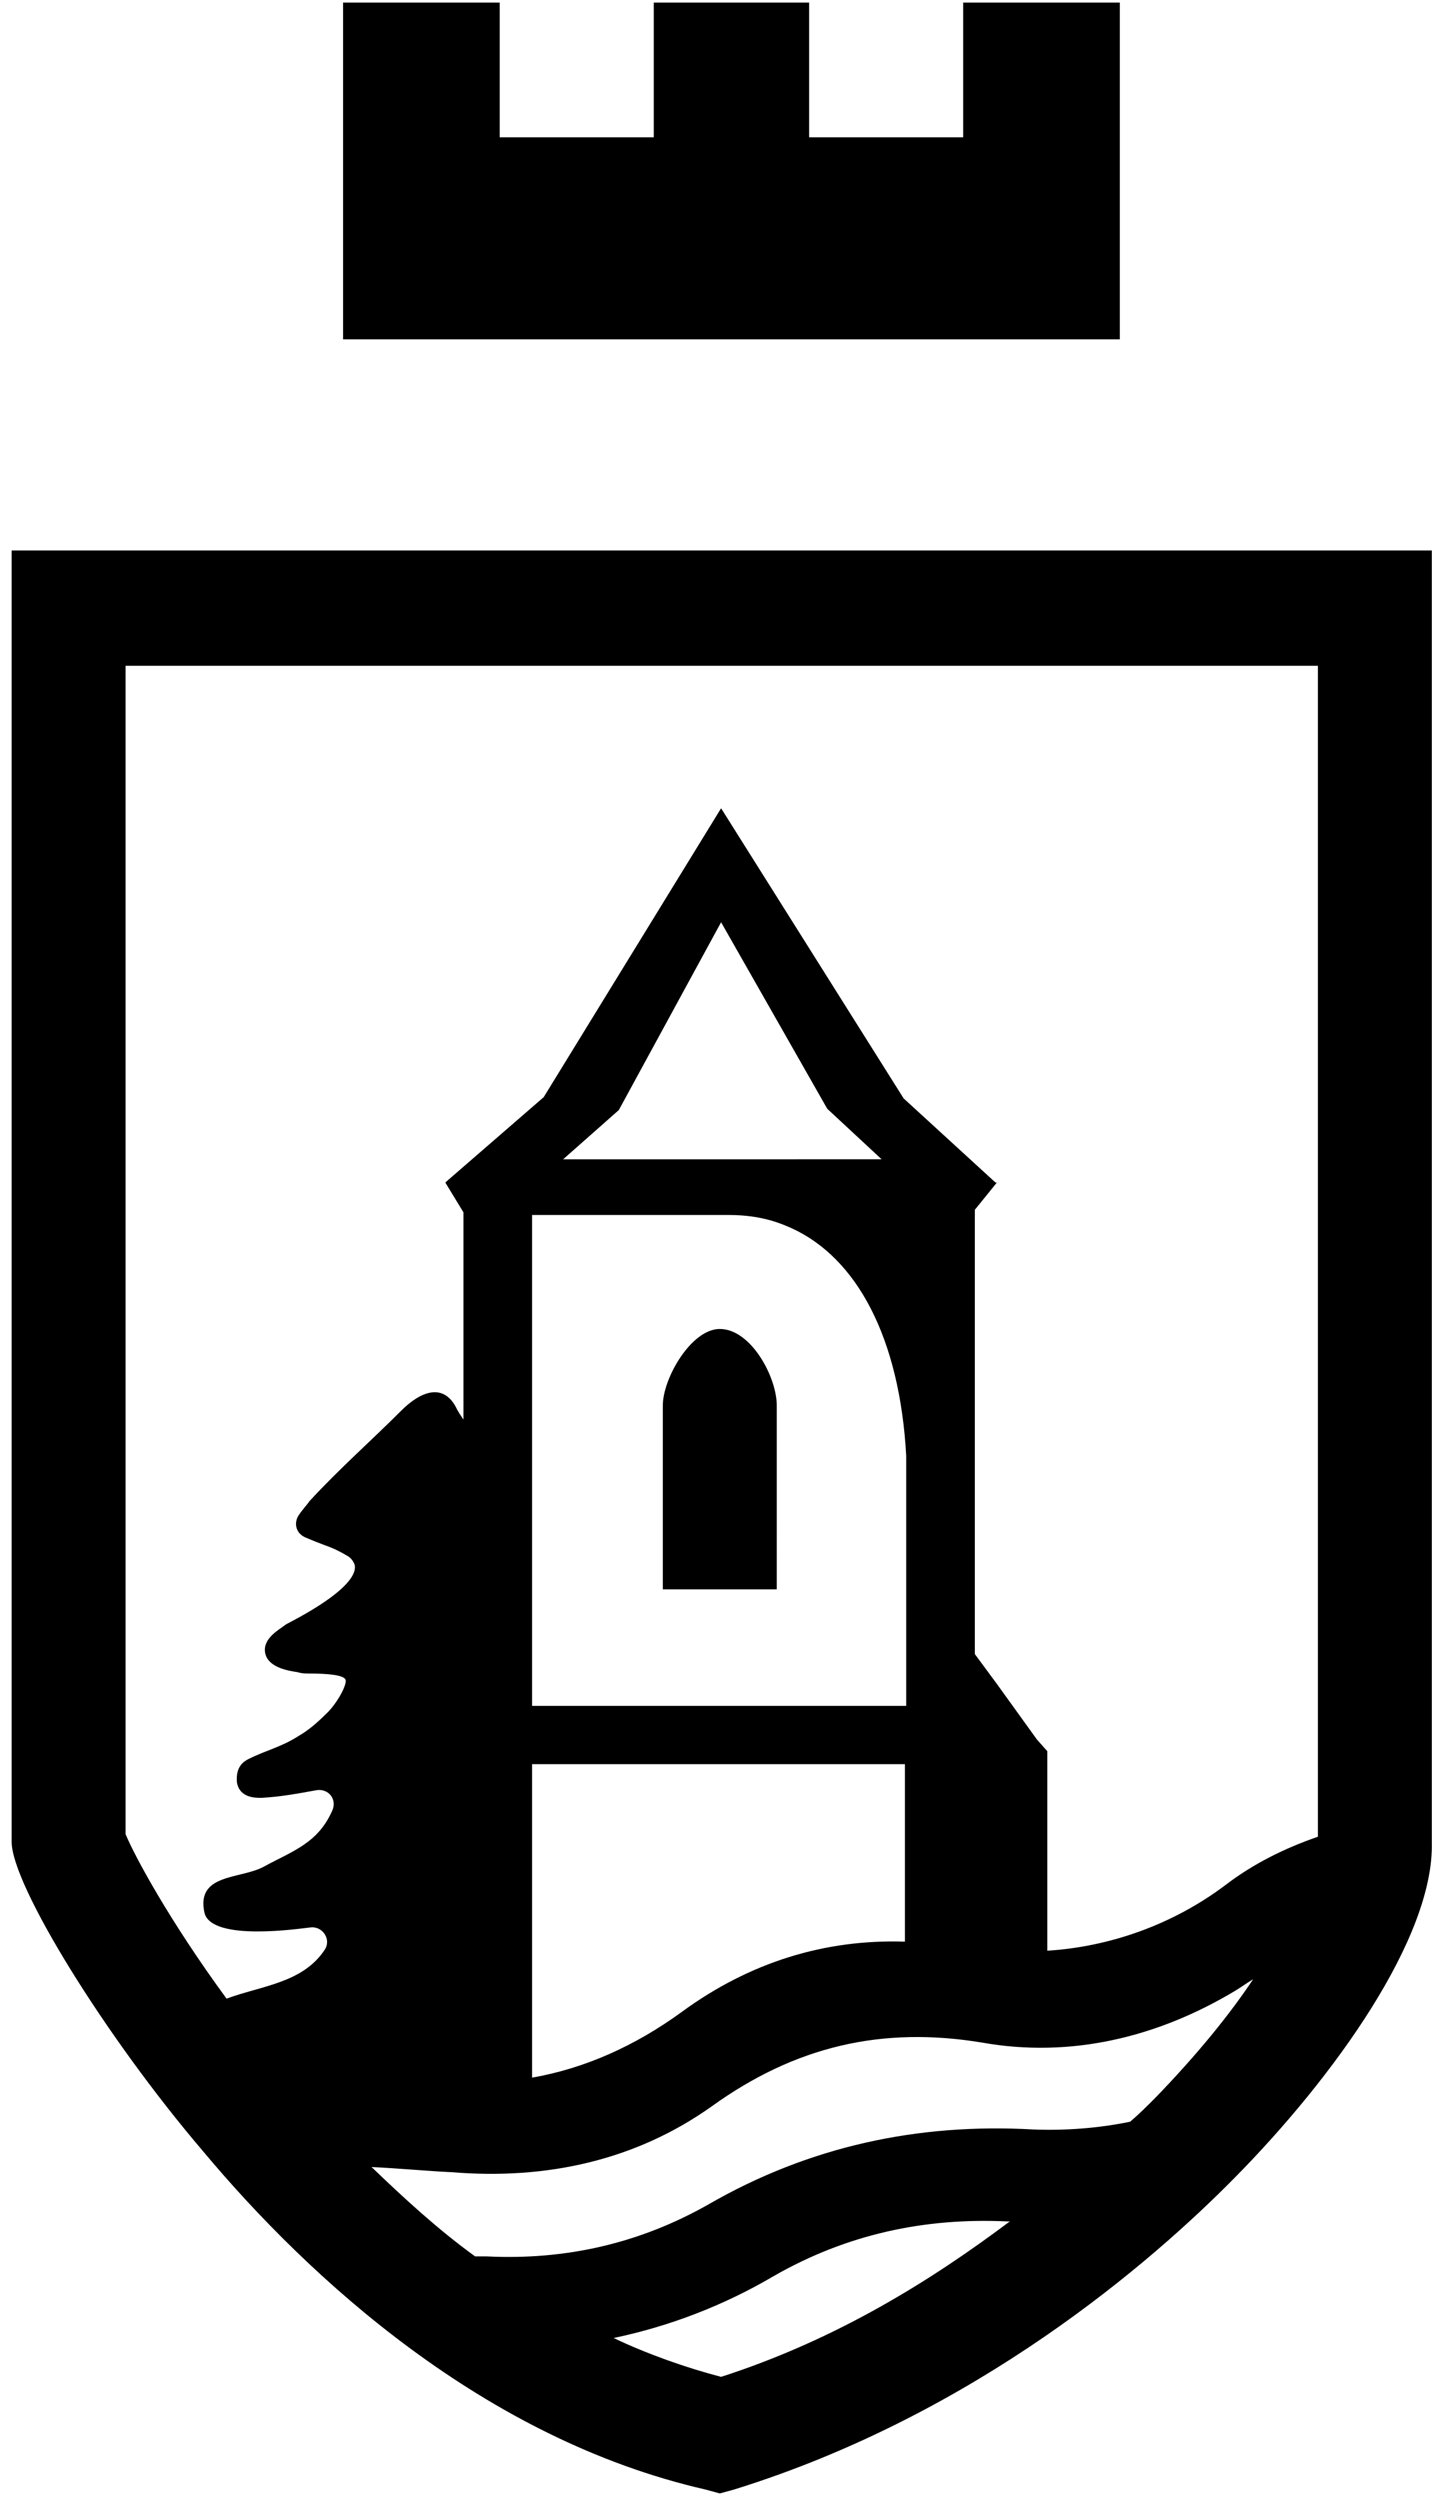
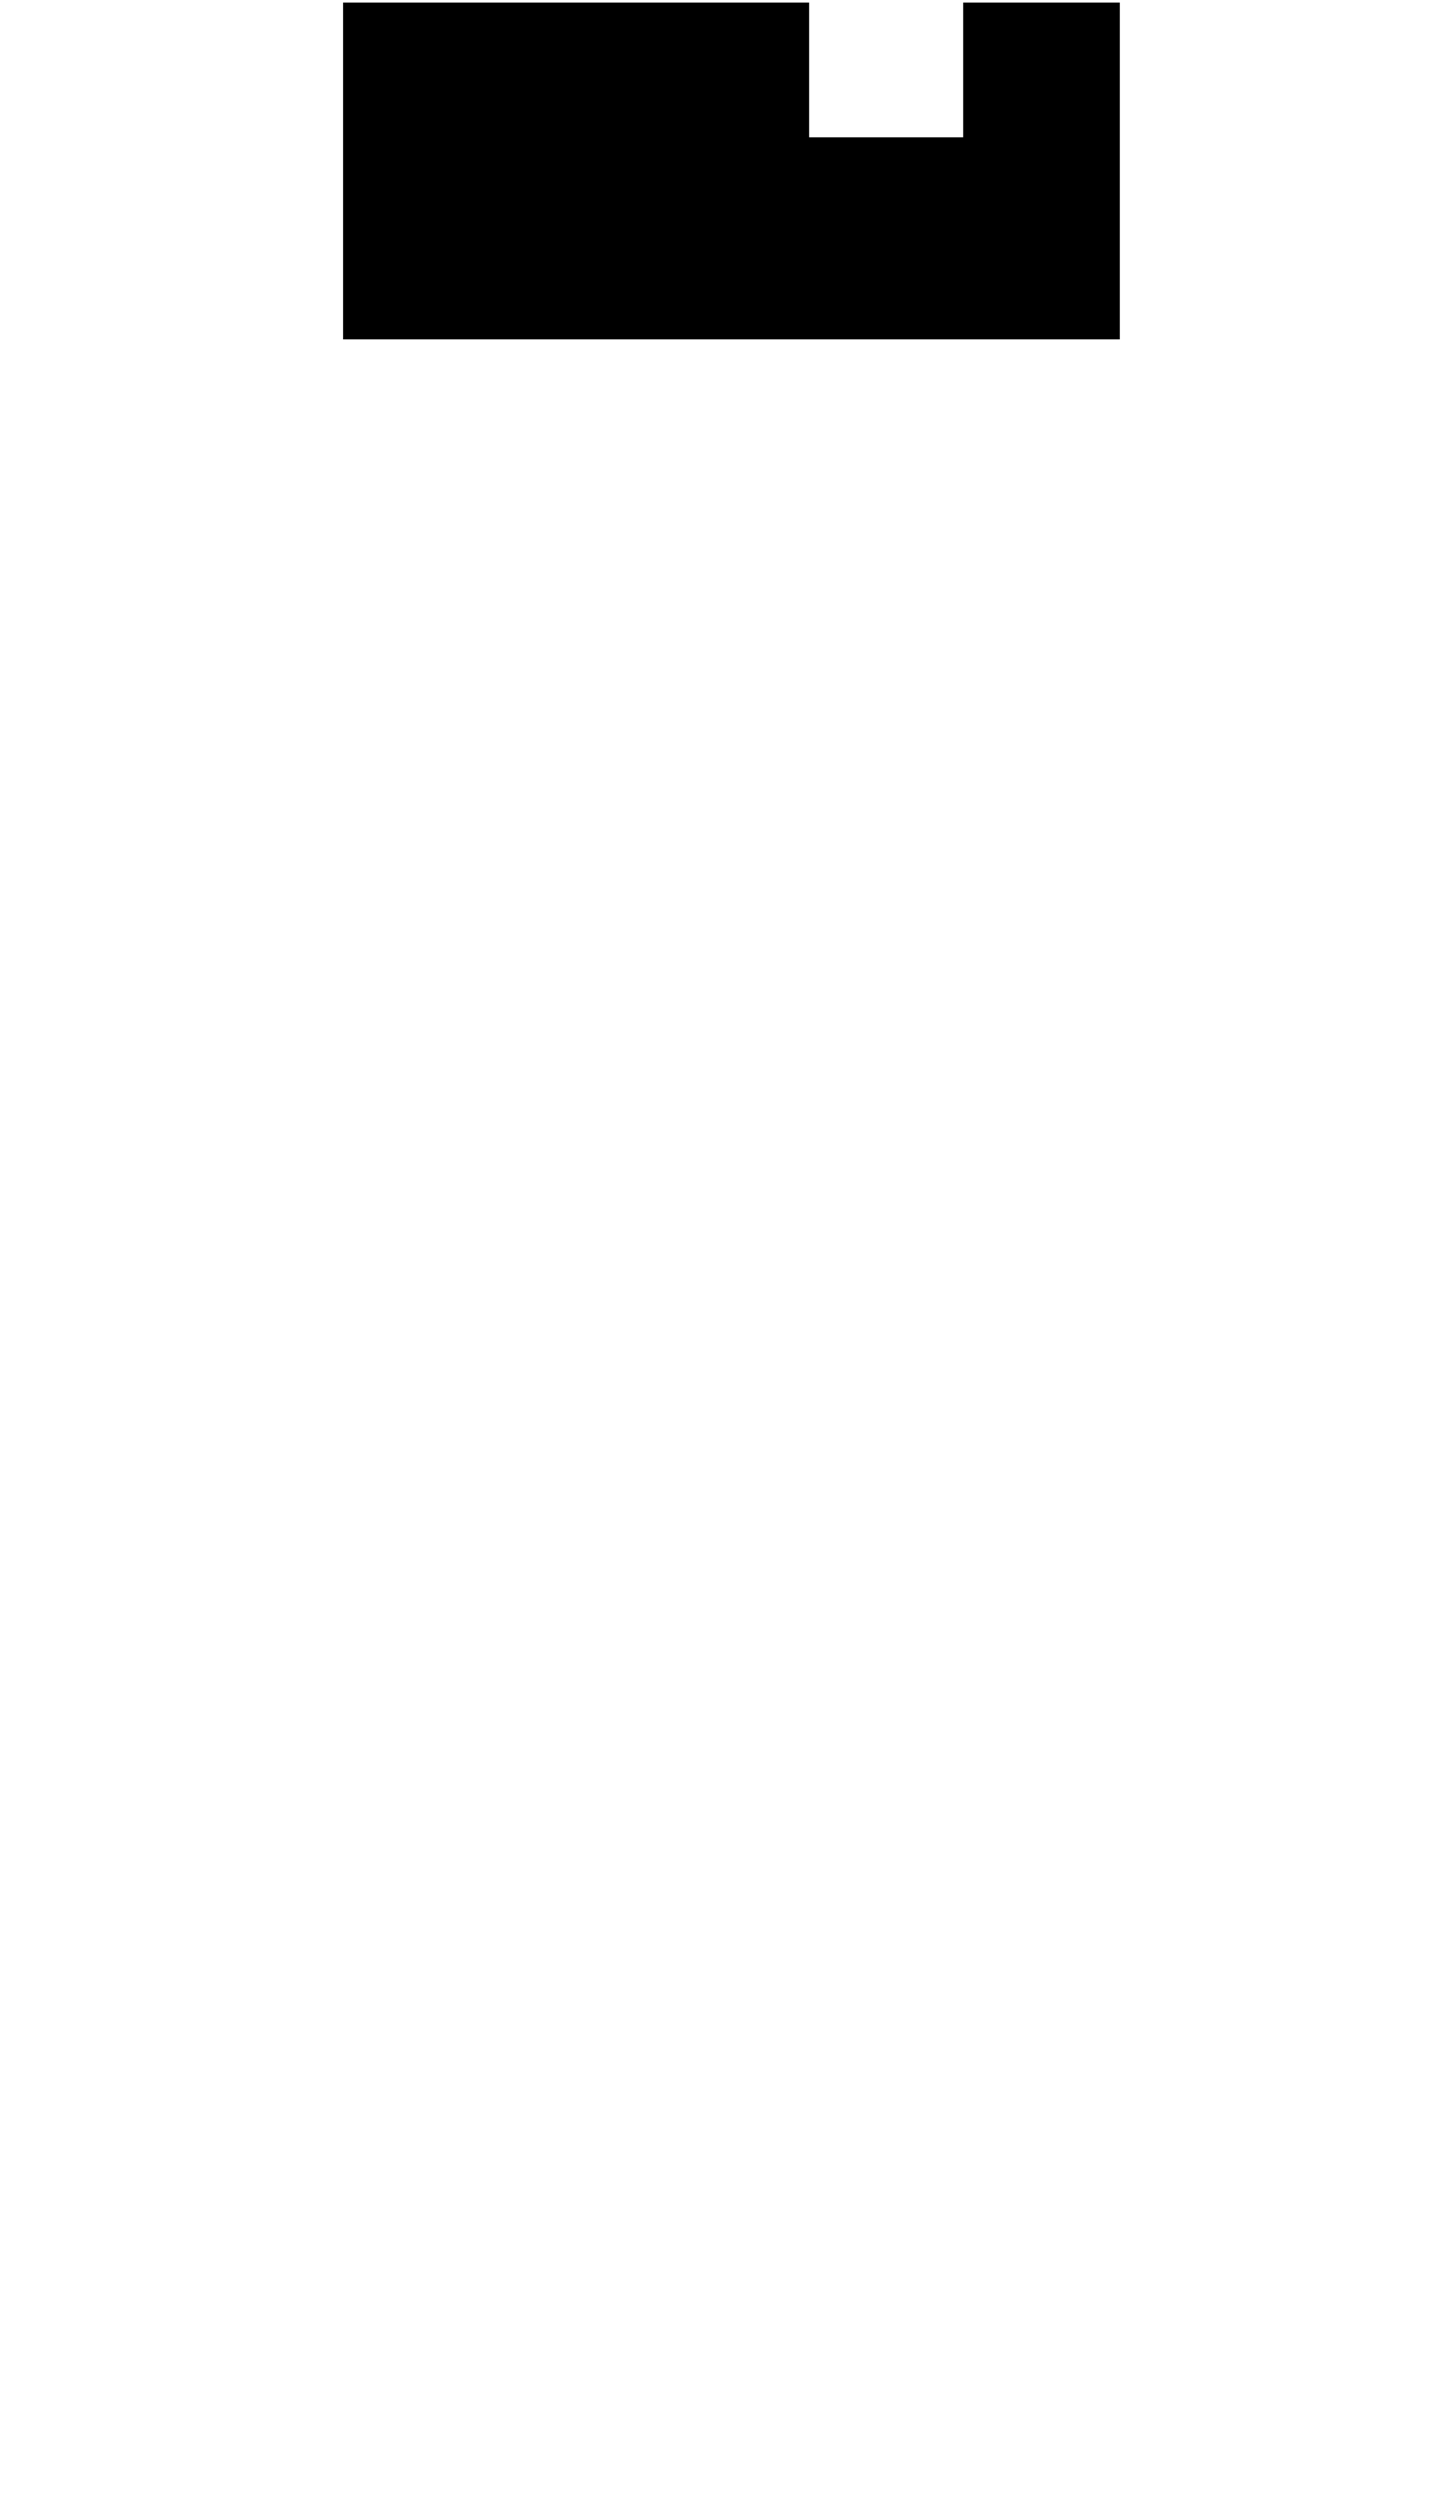
<svg xmlns="http://www.w3.org/2000/svg" version="1.2" width="111" height="193">
  <style>.s0{fill:#000}</style>
-   <path id="Path 3" fill-rule="evenodd" class="s0" d="M110.6 42.5v99.7c.2 7.4-7.6 18.2-15.2 25.9-6.4 6.5-20 18.3-38.7 24.1l-1.1.3-1.1-.3c-17.1-3.9-30.6-16.3-38.8-26.1C8.1 157.2.9 145.5.9 142.2V42.5zm-8.8 8.9H9.7v90.2c.7 1.7 3.4 6.7 7.8 12.7 2.7-1 5.9-1.2 7.6-3.8.5-.8-.2-1.8-1.1-1.7-.9.1-7.6 1.1-8.2-1.1-.7-3.1 2.8-2.6 4.6-3.6 2.2-1.2 4.2-1.8 5.3-4.4.3-.8-.3-1.6-1.2-1.5-1.7.3-2.7.5-4.3.6-.5 0-1.7 0-1.9-1.2-.1-1.2.5-1.6.9-1.8 1.4-.7 2.5-.9 3.9-1.8.7-.4 1.4-1 2-1.6.9-.8 1.7-2.3 1.6-2.7-.1-.4-1.5-.5-2.8-.5-.3 0-.6 0-.9-.1-.6-.1-2.2-.3-2.5-1.4-.3-1.2 1.1-1.9 1.6-2.3 6-3.1 5.4-4.5 5.2-4.8-.1-.2-.3-.4-.5-.5-.5-.3-1.1-.6-1.7-.8q-.8-.3-1.5-.6c-.7-.3-.9-1-.6-1.6.3-.5.7-.9.9-1.2 2.3-2.5 4.7-4.6 7.1-7 1.5-1.5 3.3-2.2 4.3-.1.1.2.3.5.5.8v-16l-1.4-2.3.1-.1 7.5-6.5 13.7-22.3 14.1 22.4 7.1 6.5h.1l-1.7 2.1v34.3L77 130l3.1 4.3.8.9v15.4c4.8-.3 9.7-2 13.8-5.1 2.1-1.6 4.5-2.8 7.1-3.7zM78 171.5h-.2c-6.4-.3-12.4 1-18 4.2-3.9 2.3-8.1 3.9-12.4 4.8 2.5 1.2 5.6 2.3 8.3 3 9-2.9 16.3-7.5 22.3-12zm18.8-18.7c-.5.3-.9.6-1.4.9-6 3.6-12.7 5.2-19.5 4-7.8-1.3-14.5.3-20.9 4.9-5.9 4.2-12.8 5.7-20.1 5.1-2.1-.1-4.1-.3-6.2-.4 2.5 2.4 5.1 4.8 8 6.9h.9c6.1.3 11.8-1 17.1-4 7.8-4.5 16.2-6.3 25.1-5.8 2.5.1 5.1-.1 7.5-.6.7-.6 1.3-1.2 1.9-1.8 3.3-3.4 5.8-6.5 7.6-9.2zm-55.7-59v37.9H70v-19.3c-.5-9.1-3.8-15.3-8.9-17.6-.7-.3-2.2-1-4.8-1zm27-4.3-4.2-3.9-8.2-14.4-7.9 14.5-4.3 3.8zm1.8 46.7H41.1v24.2c4-.7 7.9-2.4 11.6-5.1 5.2-3.8 11-5.6 17.2-5.4zM60 122.7h-8.8v-14.2c0-2.1 2.2-5.9 4.4-5.9 2.4 0 4.4 3.7 4.4 5.9z" />
-   <path id="Path 4" class="s0" d="M74.4.2v10.4H62.5V.2h-12v10.4H38.6V.2H26.5v26h60V.2z" />
+   <path id="Path 4" class="s0" d="M74.4.2v10.4H62.5V.2h-12v10.4V.2H26.5v26h60V.2z" />
</svg>